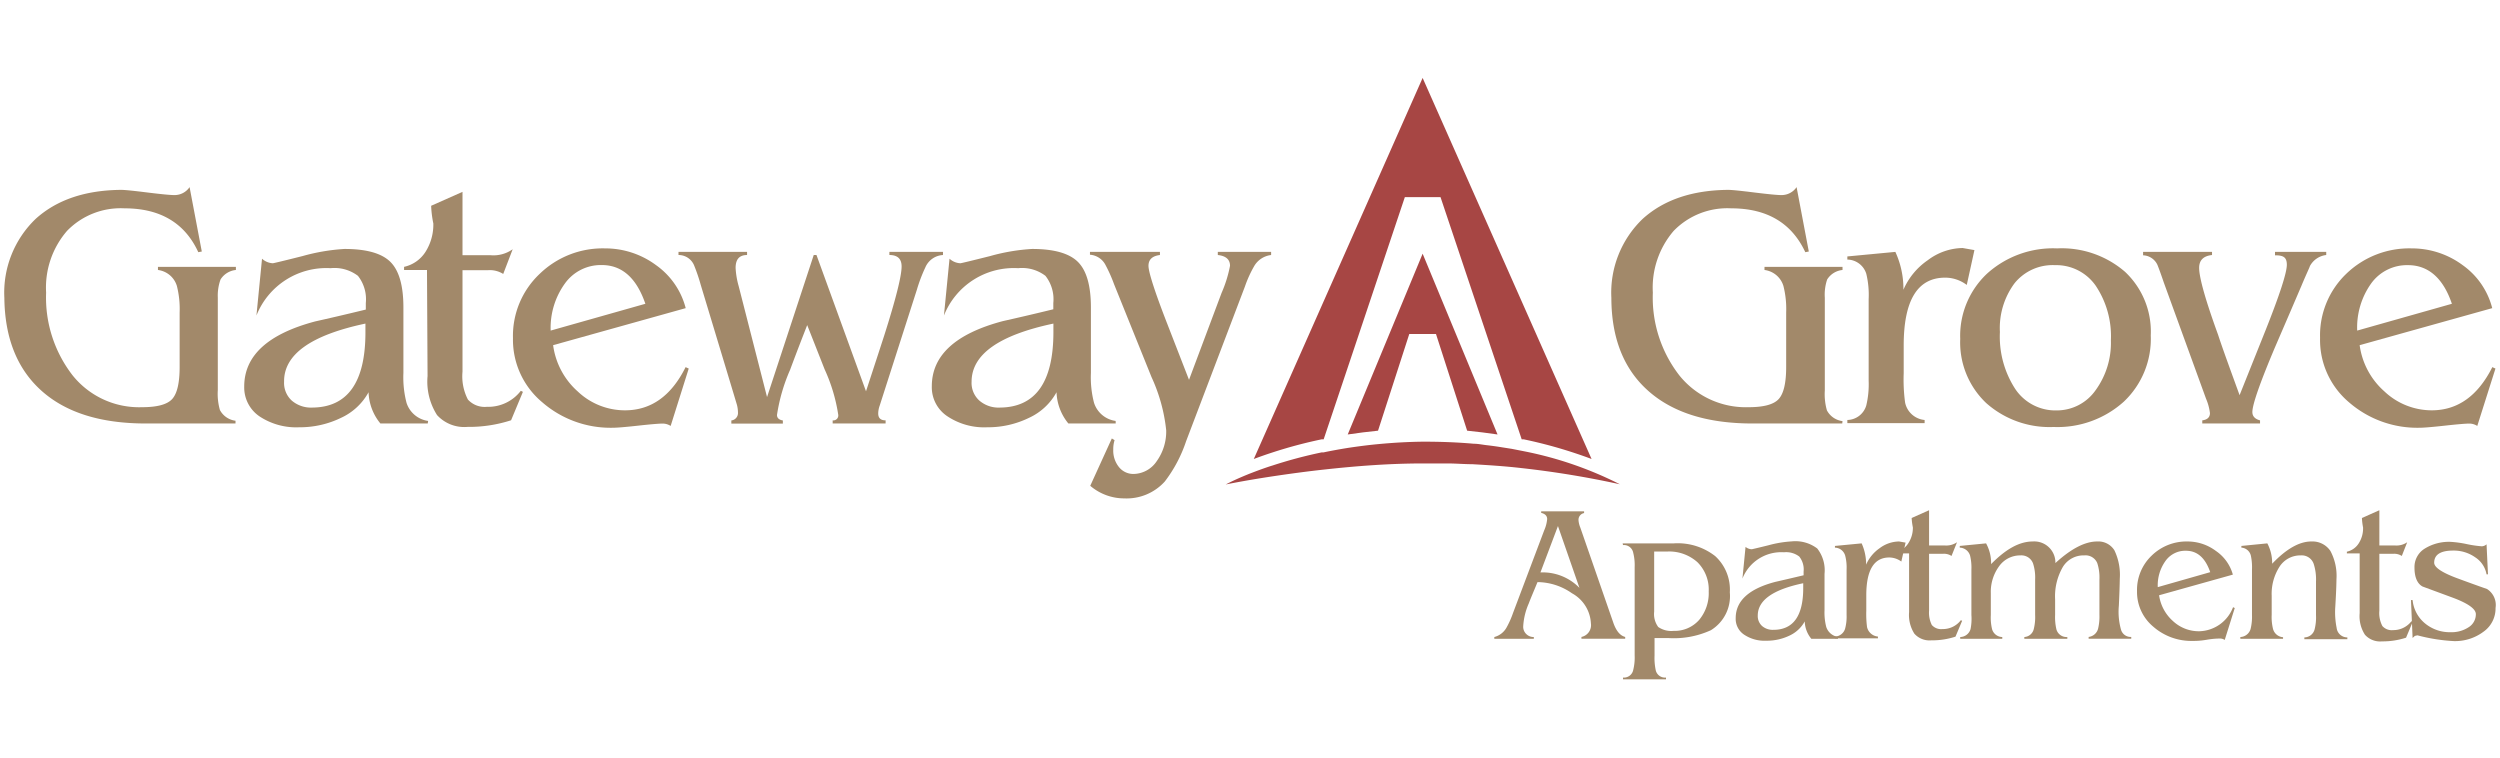
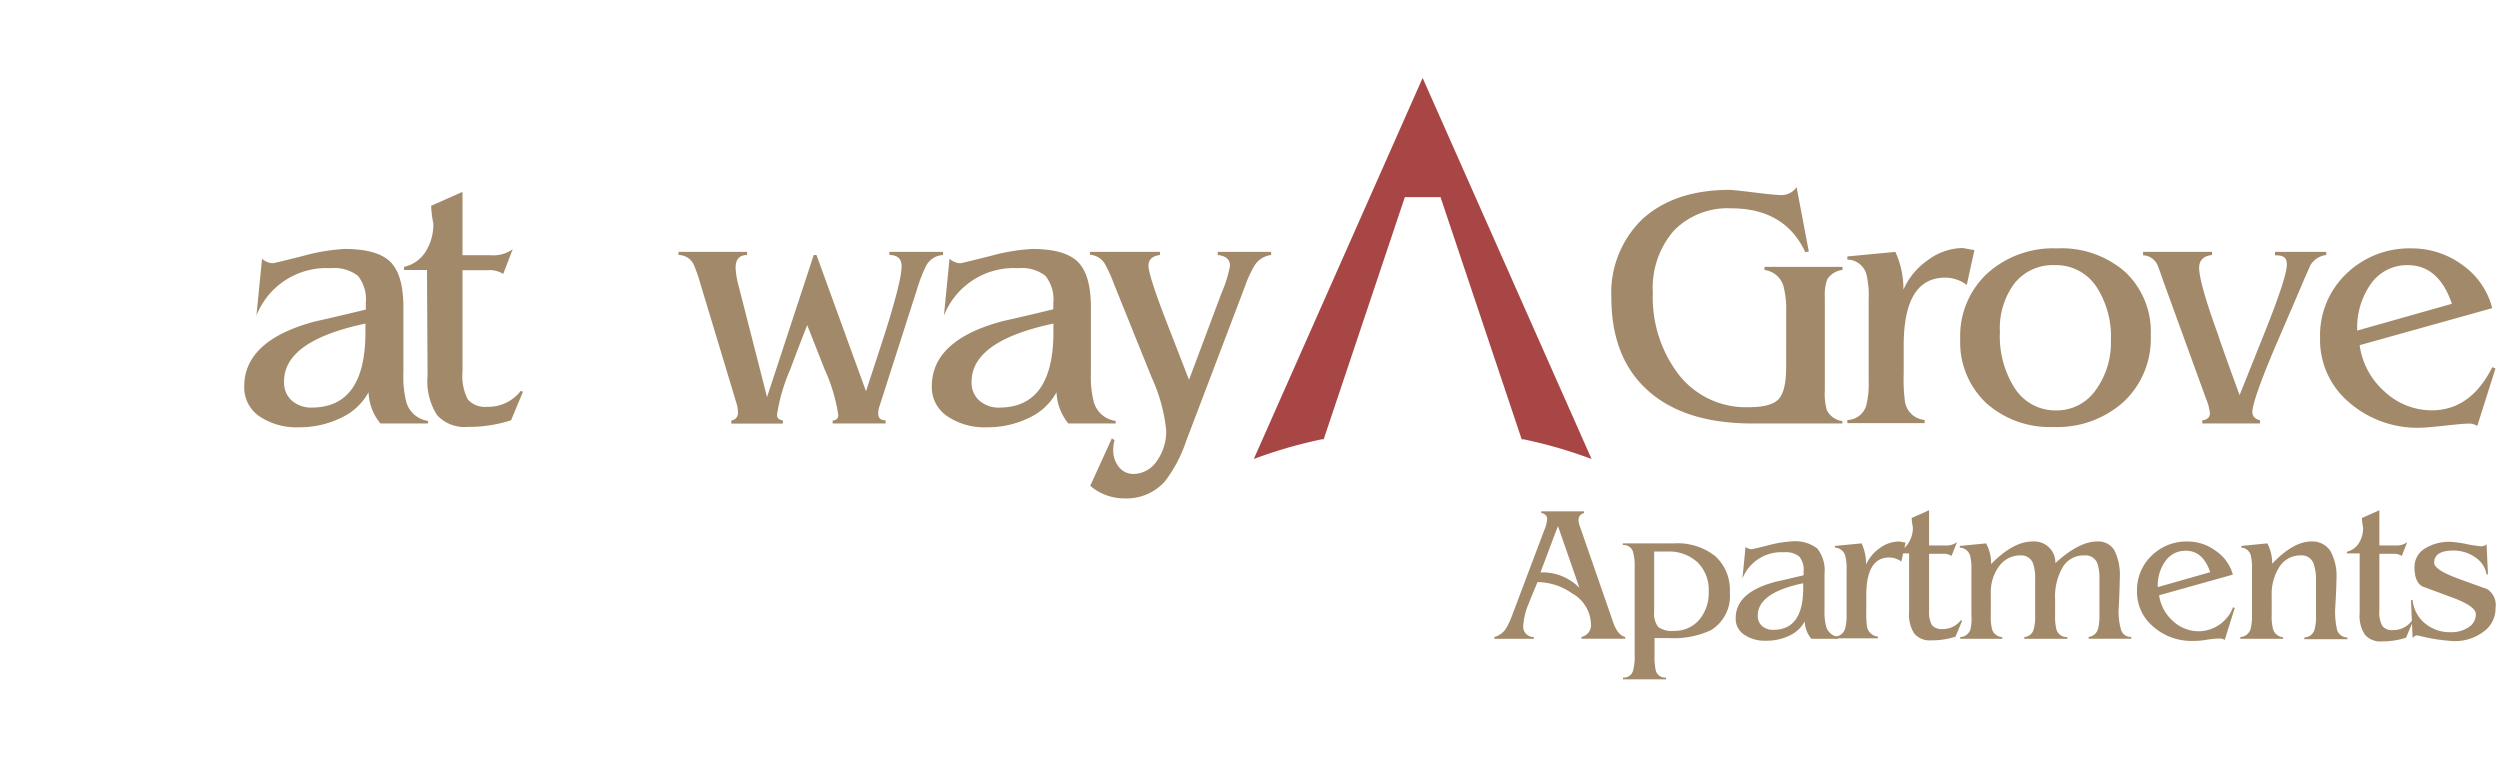
<svg xmlns="http://www.w3.org/2000/svg" id="Layer_1" data-name="Layer 1" viewBox="0 0 264 80">
  <defs>
    <style>.cls-1{fill:#a2896a;}.cls-2{fill:#a74644;}</style>
  </defs>
-   <path class="cls-1" d="M24.87,44.72H15.39q-7.14,0-11-3.45T.46,31.45A10.8,10.8,0,0,1,3.78,23.1q3.33-3,9-3.05c.42,0,1.36.1,2.81.28s2.4.27,2.82.27a1.91,1.91,0,0,0,1.61-.84l1.29,6.8-.37.07Q18.81,22,13.14,22a7.88,7.88,0,0,0-6.06,2.38,9.15,9.15,0,0,0-2.21,6.52,13.4,13.4,0,0,0,2.79,8.73A9,9,0,0,0,15,43c1.59,0,2.65-.28,3.18-.86s.79-1.71.79-3.4V33a9.89,9.89,0,0,0-.29-2.8,2.4,2.4,0,0,0-2-1.69v-.33h8.23v.33a2.17,2.17,0,0,0-1.62,1A5,5,0,0,0,23,31.41v9.78a6.27,6.27,0,0,0,.22,2.1,2.16,2.16,0,0,0,1.65,1.14Z" />
  <path class="cls-1" d="M45.17,44.72h-5a5.47,5.47,0,0,1-1.25-3.3,6.31,6.31,0,0,1-2.9,2.7,9.92,9.92,0,0,1-4.42,1,7,7,0,0,1-4.21-1.16,3.69,3.69,0,0,1-1.6-3.14q0-4.89,7.5-6.88c1.21-.27,3-.68,5.34-1.25V32a4,4,0,0,0-.83-2.87,4.09,4.09,0,0,0-2.89-.81,7.94,7.94,0,0,0-7.83,5l.59-6a1.82,1.82,0,0,0,1.14.48c.07,0,1.12-.25,3.14-.76a20.89,20.89,0,0,1,4.43-.75q3.46,0,4.84,1.36c.92.91,1.38,2.51,1.38,4.82v6.91a10.7,10.7,0,0,0,.33,3.16,2.79,2.79,0,0,0,2.28,1.91Zm-6.58-9.63v-.92Q29.95,36,30,40.31a2.52,2.52,0,0,0,.82,2,3.11,3.11,0,0,0,2.15.73Q38.59,43,38.59,35.09Z" />
  <path class="cls-1" d="M45.09,28.51H42.67v-.33a3.61,3.61,0,0,0,2.26-1.58,5.38,5.38,0,0,0,.83-3,11.25,11.25,0,0,1-.23-1.87l3.31-1.47v6.69h2.95a3.5,3.5,0,0,0,2.35-.63l-1,2.61a2.66,2.66,0,0,0-1.58-.4H48.84V39.25a5.33,5.33,0,0,0,.57,2.94,2.39,2.39,0,0,0,2,.77A4.35,4.35,0,0,0,55,41.27l.22.11-1.25,3a14.36,14.36,0,0,1-4.6.7,3.89,3.89,0,0,1-3.22-1.25,6.6,6.6,0,0,1-1-4.12Z" />
-   <path class="cls-1" d="M72.41,32.54l-14,3.91A7.93,7.93,0,0,0,61,41.33a7.24,7.24,0,0,0,5,2q4.13,0,6.4-4.56l.33.15-1.91,6.06a1.55,1.55,0,0,0-.84-.25c-.37,0-1.24.07-2.6.22s-2.23.22-2.63.22a11,11,0,0,1-7.5-2.7,8.6,8.6,0,0,1-3.08-6.75A9,9,0,0,1,57,28.91a9.56,9.56,0,0,1,6.89-2.68A9,9,0,0,1,69.28,28,8,8,0,0,1,72.41,32.54ZM58.15,34.91l10-2.83c-.93-2.72-2.46-4.09-4.6-4.09a4.66,4.66,0,0,0-3.89,1.94A8,8,0,0,0,58.15,34.91Z" />
  <path class="cls-1" d="M91.45,41.32q1.24-3.78,1.94-5.94,1.81-5.7,1.82-7.24c0-.81-.43-1.21-1.29-1.21V26.6h5.66v.33a2.15,2.15,0,0,0-1.87,1.32,16.21,16.21,0,0,0-.88,2.32L92.89,42.85a2.49,2.49,0,0,0-.15.81c0,.49.26.73.78.73v.33H87.93v-.33a.52.52,0,0,0,.59-.58A17.9,17.9,0,0,0,87.08,39l-1.84-4.67c-.58,1.49-1.19,3.06-1.8,4.71a18.77,18.77,0,0,0-1.39,4.78c0,.31.2.51.62.58v.33H77.23v-.33a.79.79,0,0,0,.7-.84,3.22,3.22,0,0,0-.11-.81Q77.7,42.33,74,30.09a19.06,19.06,0,0,0-.7-2.06,1.77,1.77,0,0,0-1.65-1.1V26.6h7.24v.33c-.81,0-1.21.45-1.21,1.36A8.56,8.56,0,0,0,78,30.2l3,11.73,4.93-15h.29Z" />
  <path class="cls-1" d="M117.82,44.72h-5a5.47,5.47,0,0,1-1.25-3.3,6.31,6.31,0,0,1-2.9,2.7,9.87,9.87,0,0,1-4.41,1A7,7,0,0,1,100,43.93a3.67,3.67,0,0,1-1.6-3.14q0-4.89,7.5-6.88c1.2-.27,3-.68,5.33-1.25V32a4,4,0,0,0-.83-2.87,4.06,4.06,0,0,0-2.88-.81,7.94,7.94,0,0,0-7.84,5l.59-6a1.82,1.82,0,0,0,1.14.48c.08,0,1.12-.25,3.15-.76a20.79,20.79,0,0,1,4.43-.75q3.45,0,4.83,1.36c.92.91,1.38,2.51,1.38,4.82v6.91a10.7,10.7,0,0,0,.33,3.16,2.79,2.79,0,0,0,2.28,1.91Zm-6.58-9.63v-.92Q102.6,36,102.6,40.31a2.5,2.5,0,0,0,.83,2,3.1,3.1,0,0,0,2.15.73Q111.23,43,111.24,35.09Z" />
  <path class="cls-1" d="M125.56,40.11,129,30.93a13.26,13.26,0,0,0,.89-2.86q0-1-1.29-1.14V26.6h5.63v.33a2.39,2.39,0,0,0-1.81,1.21,12.3,12.3,0,0,0-.95,2.1L125.25,46.6A14.54,14.54,0,0,1,123,50.85a5.43,5.43,0,0,1-4.27,1.78,5.52,5.52,0,0,1-3.6-1.33l2.28-5,.29.18a3.14,3.14,0,0,0-.14,1,2.77,2.77,0,0,0,.6,1.84,1.94,1.94,0,0,0,1.53.73,3,3,0,0,0,2.46-1.35,5.38,5.38,0,0,0,1-3.27,17.81,17.81,0,0,0-1.55-5.61L117.64,30a15.47,15.47,0,0,0-.89-2,2,2,0,0,0-1.65-1.1V26.6h7.39v.33c-.81.1-1.21.48-1.21,1.14s.67,2.76,2,6.17Z" />
  <path class="cls-1" d="M194.54,44.72h-9.49q-7.12,0-11-3.45t-3.89-9.82a10.8,10.8,0,0,1,3.32-8.35q3.33-3,9-3.05c.42,0,1.35.1,2.81.28s2.4.27,2.82.27a1.91,1.91,0,0,0,1.61-.84l1.29,6.8-.37.07Q188.48,22,182.81,22a7.9,7.9,0,0,0-6.07,2.38,9.19,9.19,0,0,0-2.2,6.52,13.4,13.4,0,0,0,2.79,8.73A9,9,0,0,0,184.65,43c1.59,0,2.65-.28,3.18-.86s.79-1.71.79-3.4V33a9.89,9.89,0,0,0-.29-2.8,2.4,2.4,0,0,0-2-1.69v-.33h8.24v.33a2.17,2.17,0,0,0-1.62,1,5,5,0,0,0-.25,1.94v9.78a6.27,6.27,0,0,0,.22,2.1,2.16,2.16,0,0,0,1.65,1.14Z" />
  <path class="cls-1" d="M197.33,40.2V31.6a9.53,9.53,0,0,0-.25-2.69,2.13,2.13,0,0,0-2-1.5v-.33l5.07-.48a9.31,9.31,0,0,1,.85,4,7.29,7.29,0,0,1,2.57-3.12,6.26,6.26,0,0,1,3.68-1.29l1.25.22-.81,3.68a3.78,3.78,0,0,0-2.28-.77q-4.38,0-4.38,7.17v2.94a18,18,0,0,0,.15,3.09,2.32,2.32,0,0,0,2.06,1.83v.33h-8.16v-.33a2.13,2.13,0,0,0,2-1.54A9.58,9.58,0,0,0,197.33,40.2Z" />
  <path class="cls-1" d="M216.86,45.09a10.07,10.07,0,0,1-7.12-2.53A8.82,8.82,0,0,1,207,35.79a9,9,0,0,1,2.85-6.91,10.39,10.39,0,0,1,7.38-2.65,10.21,10.21,0,0,1,7.18,2.48,8.65,8.65,0,0,1,2.71,6.71,9.11,9.11,0,0,1-2.85,7A10.46,10.46,0,0,1,216.86,45.09ZM217,28a5.17,5.17,0,0,0-4.27,1.92,7.93,7.93,0,0,0-1.54,5.14,10.14,10.14,0,0,0,1.61,6,5.1,5.1,0,0,0,4.38,2.28,5,5,0,0,0,4.12-2.14,8.48,8.48,0,0,0,1.61-5.25,9.58,9.58,0,0,0-1.59-5.76A5.08,5.08,0,0,0,217,28Z" />
  <path class="cls-1" d="M236.5,41.73l2.75-6.87c1.5-3.77,2.24-6.07,2.24-6.9s-.41-1-1.25-1V26.6h5.41v.33a2.25,2.25,0,0,0-1.73,1.18c0,.07-.34.76-.88,2.05q-.93,2.18-2.8,6.51-2.38,5.63-2.39,6.84c0,.44.27.74.81.88v.33h-6.1v-.33c.54-.07.81-.33.81-.77a5.59,5.59,0,0,0-.41-1.51L228.5,29.84c-.31-.91-.54-1.54-.68-1.88a1.74,1.74,0,0,0-1.51-1V26.6h7.28v.33c-.91.1-1.36.55-1.36,1.36,0,1,.65,3.36,2,7.06C234.69,36.77,235.47,38.89,236.5,41.73Z" />
  <path class="cls-1" d="M263.18,32.54l-14,3.91a7.93,7.93,0,0,0,2.61,4.88,7.28,7.28,0,0,0,5,2q4.11,0,6.4-4.56l.33.15-1.92,6.06a1.55,1.55,0,0,0-.84-.25c-.37,0-1.23.07-2.59.22s-2.24.22-2.63.22a11,11,0,0,1-7.5-2.7A8.61,8.61,0,0,1,245,35.68a9,9,0,0,1,2.77-6.77,9.57,9.57,0,0,1,6.9-2.68A9,9,0,0,1,260.06,28,8,8,0,0,1,263.18,32.54Zm-14.26,2.37,10-2.83C258,29.36,256.42,28,254.29,28a4.66,4.66,0,0,0-3.9,1.94A8,8,0,0,0,248.92,34.91Z" />
  <path class="cls-1" d="M162.36,61.47c-.41,1-.72,1.71-.92,2.25a6.93,6.93,0,0,0-.59,2.45,1.06,1.06,0,0,0,.32.78,1.09,1.09,0,0,0,.8.32v.19H157.8v-.19a2.08,2.08,0,0,0,1.29-1,9.63,9.63,0,0,0,.69-1.55L163.07,56a3.76,3.76,0,0,0,.31-1.18q0-.51-.63-.66V54h4.53v.18a.72.72,0,0,0-.59.74,2.53,2.53,0,0,0,.19.79l3.49,10.06c.3.86.72,1.36,1.25,1.49v.19H167v-.19a1.27,1.27,0,0,0,1-1.43A3.84,3.84,0,0,0,166,62.65,6.43,6.43,0,0,0,162.36,61.47Zm4.43.61-2.27-6.53-1.85,4.9A5.41,5.41,0,0,1,166.79,62.08Z" />
  <path class="cls-1" d="M171.35,57.38h5.42a6.41,6.41,0,0,1,4.36,1.35,4.79,4.79,0,0,1,1.54,3.82,4.23,4.23,0,0,1-2,4,9.39,9.39,0,0,1-4.48.83h-1.47v1.85a6.21,6.21,0,0,0,.12,1.52,1,1,0,0,0,1.09.8v.19h-4.54v-.19a1,1,0,0,0,1.08-.81,5.38,5.38,0,0,0,.15-1.52V59.89a5.3,5.3,0,0,0-.15-1.51,1,1,0,0,0-1.08-.82Zm4.74.86h-1.41v6.35a2.3,2.3,0,0,0,.43,1.62,2.43,2.43,0,0,0,1.63.41,3.43,3.43,0,0,0,2.7-1.17,4.41,4.41,0,0,0,1-3,4.07,4.07,0,0,0-1.19-3.08A4.47,4.47,0,0,0,176.09,58.24Z" />
  <path class="cls-1" d="M194.08,67.46h-2.8a3,3,0,0,1-.7-1.84,3.51,3.51,0,0,1-1.61,1.5,5.54,5.54,0,0,1-2.45.54,3.88,3.88,0,0,1-2.34-.64,2,2,0,0,1-.89-1.75c0-1.81,1.39-3.09,4.17-3.82.66-.15,1.65-.38,3-.7v-.39a2.17,2.17,0,0,0-.46-1.59,2.28,2.28,0,0,0-1.61-.45A4.41,4.41,0,0,0,184,61.1l.33-3.35A1.06,1.06,0,0,0,185,58s.63-.14,1.75-.42a11.94,11.94,0,0,1,2.46-.41,3.81,3.81,0,0,1,2.69.75,3.73,3.73,0,0,1,.77,2.68v3.84a6.09,6.09,0,0,0,.18,1.76,1.55,1.55,0,0,0,1.27,1.06Zm-3.66-5.36v-.51q-4.8,1-4.8,3.41a1.41,1.41,0,0,0,.46,1.11,1.71,1.71,0,0,0,1.19.4Q190.42,66.51,190.42,62.1Z" />
  <path class="cls-1" d="M195,64.94V60.16a5,5,0,0,0-.15-1.49,1.16,1.16,0,0,0-1.08-.84v-.18l2.82-.27a5.3,5.3,0,0,1,.47,2.25,4.1,4.1,0,0,1,1.43-1.74,3.47,3.47,0,0,1,2.05-.71l.69.12-.45,2a2.16,2.16,0,0,0-1.27-.43q-2.43,0-2.43,4v1.63a10.81,10.81,0,0,0,.08,1.72,1.29,1.29,0,0,0,1.15,1v.19h-4.54v-.19a1.16,1.16,0,0,0,1.08-.86A4.93,4.93,0,0,0,195,64.94Z" />
  <path class="cls-1" d="M201.6,58.44h-1.35v-.18a2,2,0,0,0,1.26-.88A3,3,0,0,0,202,55.7a6.87,6.87,0,0,1-.13-1l1.84-.82v3.72h1.64a2,2,0,0,0,1.31-.34l-.58,1.45a1.44,1.44,0,0,0-.88-.23h-1.49v6A2.93,2.93,0,0,0,204,66a1.31,1.31,0,0,0,1.13.43,2.39,2.39,0,0,0,1.94-.94l.13.07-.7,1.67a7.93,7.93,0,0,1-2.55.39,2.14,2.14,0,0,1-1.79-.7,3.66,3.66,0,0,1-.56-2.28Z" />
  <path class="cls-1" d="M208.18,64.94V60.16a5.42,5.42,0,0,0-.14-1.49,1.18,1.18,0,0,0-1.09-.84v-.18l2.78-.27a4.33,4.33,0,0,1,.53,2.19c1.57-1.6,3-2.39,4.4-2.39a2.23,2.23,0,0,1,2.39,2.28q2.49-2.28,4.41-2.28a2,2,0,0,1,1.82.93,6,6,0,0,1,.57,3c0-.15,0,.8-.1,2.86a7,7,0,0,0,.24,2.56,1.06,1.06,0,0,0,1.07.73v.19h-4.5v-.19a1.17,1.17,0,0,0,1-.88,5.48,5.48,0,0,0,.14-1.45V61.2a4.86,4.86,0,0,0-.23-1.74,1.34,1.34,0,0,0-1.37-.81,2.55,2.55,0,0,0-2.27,1.23,6.19,6.19,0,0,0-.81,3.41v1.65a5.62,5.62,0,0,0,.14,1.53,1.11,1.11,0,0,0,1.15.8v.19h-4.54v-.19a1.09,1.09,0,0,0,1-.86,5.2,5.2,0,0,0,.14-1.47V61.2a4.84,4.84,0,0,0-.22-1.7,1.31,1.31,0,0,0-1.33-.85,2.73,2.73,0,0,0-2.25,1.14,4.56,4.56,0,0,0-.88,2.84v2.31a5.24,5.24,0,0,0,.13,1.49,1.14,1.14,0,0,0,1.08.84v.19H207v-.19a1.16,1.16,0,0,0,1.09-.84A5.52,5.52,0,0,0,208.18,64.94Z" />
  <path class="cls-1" d="M235.79,60.68,228,62.86a4.48,4.48,0,0,0,1.45,2.71,4,4,0,0,0,2.8,1.09,3.92,3.92,0,0,0,3.56-2.54l.18.09-1.06,3.37a.84.84,0,0,0-.47-.15c-.2,0-.68,0-1.44.13s-1.24.12-1.46.12a6.1,6.1,0,0,1-4.17-1.5,4.76,4.76,0,0,1-1.72-3.75,5,5,0,0,1,1.55-3.76A5.25,5.25,0,0,1,231,57.18a5,5,0,0,1,3,1A4.47,4.47,0,0,1,235.79,60.68ZM227.86,62l5.54-1.58c-.52-1.51-1.37-2.26-2.56-2.26a2.56,2.56,0,0,0-2.16,1.07A4.41,4.41,0,0,0,227.86,62Z" />
  <path class="cls-1" d="M237.81,64.94v-4.8a5.89,5.89,0,0,0-.12-1.47,1.1,1.1,0,0,0-1-.84v-.18l2.74-.27a4.44,4.44,0,0,1,.51,2.15q2.25-2.36,4.15-2.35a2.28,2.28,0,0,1,2,1,5.56,5.56,0,0,1,.64,3s0,.89-.12,2.84a8.41,8.41,0,0,0,.14,2.29,1.13,1.13,0,0,0,1.13,1v.19h-4.54v-.19a1.13,1.13,0,0,0,1.08-.84,5.16,5.16,0,0,0,.15-1.51V61.39a5.33,5.33,0,0,0-.23-1.8,1.33,1.33,0,0,0-1.37-.94,2.61,2.61,0,0,0-2.25,1.19,5.31,5.31,0,0,0-.83,3.08v2a5.27,5.27,0,0,0,.14,1.49,1.18,1.18,0,0,0,1.06.88v.17h-4.51v-.19a1.18,1.18,0,0,0,1.08-.84A5.42,5.42,0,0,0,237.81,64.94Z" />
  <path class="cls-1" d="M249.18,58.44h-1.35v-.18a2,2,0,0,0,1.25-.88,2.93,2.93,0,0,0,.46-1.68,6.65,6.65,0,0,1-.12-1l1.84-.82v3.72h1.63a2,2,0,0,0,1.31-.34l-.57,1.45a1.46,1.46,0,0,0-.88-.23h-1.49v6a2.93,2.93,0,0,0,.32,1.63,1.31,1.31,0,0,0,1.13.43,2.4,2.4,0,0,0,1.94-.94l.13.07-.7,1.67a8,8,0,0,1-2.55.39,2.14,2.14,0,0,1-1.79-.7,3.6,3.6,0,0,1-.56-2.28Z" />
  <path class="cls-1" d="M262.58,57.48l.15,3.17-.15,0a2.71,2.71,0,0,0-1.2-1.8,3.94,3.94,0,0,0-2.33-.71c-1.32,0-2,.43-2,1.28q0,.73,2.37,1.62c1.11.41,2.18.8,3.21,1.16a2,2,0,0,1,.9,2,3,3,0,0,1-1.26,2.5,5,5,0,0,1-3.15,1,18.71,18.71,0,0,1-3.84-.61l-.27.06-.24.22-.17-4,.17,0a3.65,3.65,0,0,0,1.3,2.45,4.09,4.09,0,0,0,2.72.94,3.26,3.26,0,0,0,1.89-.52,1.61,1.61,0,0,0,.77-1.38c0-.55-.79-1.12-2.37-1.72l-3.25-1.2c-.57-.3-.86-1-.86-2a2.28,2.28,0,0,1,1.07-2,4.85,4.85,0,0,1,2.75-.72,11.28,11.28,0,0,1,1.67.23,12.15,12.15,0,0,0,1.62.24A.81.81,0,0,0,262.58,57.48Z" />
-   <path class="cls-2" d="M150.23,26.79h0l-7.91,19.09c1.06-.16,2.13-.29,3.2-.4l3.3-10.21h2.82l3.29,10.21c1.08.11,2.14.24,3.21.4l-7.91-19.09Z" />
  <path class="cls-2" d="M150.23,8.23h0L132.4,48.47c.66-.25,1.32-.48,2-.7a48.79,48.79,0,0,1,5.18-1.38l.2,0,8.57-25.57h3.77l8.57,25.57.2,0a48.79,48.79,0,0,1,5.18,1.38c.67.22,1.34.45,2,.7Z" />
-   <path class="cls-2" d="M171.06,51.14a99.93,99.93,0,0,0-10.39-1.71c-1.73-.2-3.46-.31-5.19-.41-.87,0-1.74-.08-2.6-.08s-1.74,0-2.61,0c-3.47,0-6.93.26-10.4.64-1.74.19-3.47.42-5.21.68s-3.47.55-5.22.9c.79-.42,1.61-.77,2.44-1.11l.52-.2c.66-.25,1.32-.49,2-.7a48.79,48.79,0,0,1,5.18-1.38l.2,0c.84-.18,1.69-.33,2.55-.47,1.06-.16,2.13-.3,3.2-.4,1.57-.15,3.15-.24,4.73-.26,1.8,0,3.59.06,5.38.22.45,0,.9.1,1.34.15s.89.11,1.34.18l1.33.21,1.32.26A39,39,0,0,1,171.06,51.14Z" />
</svg>